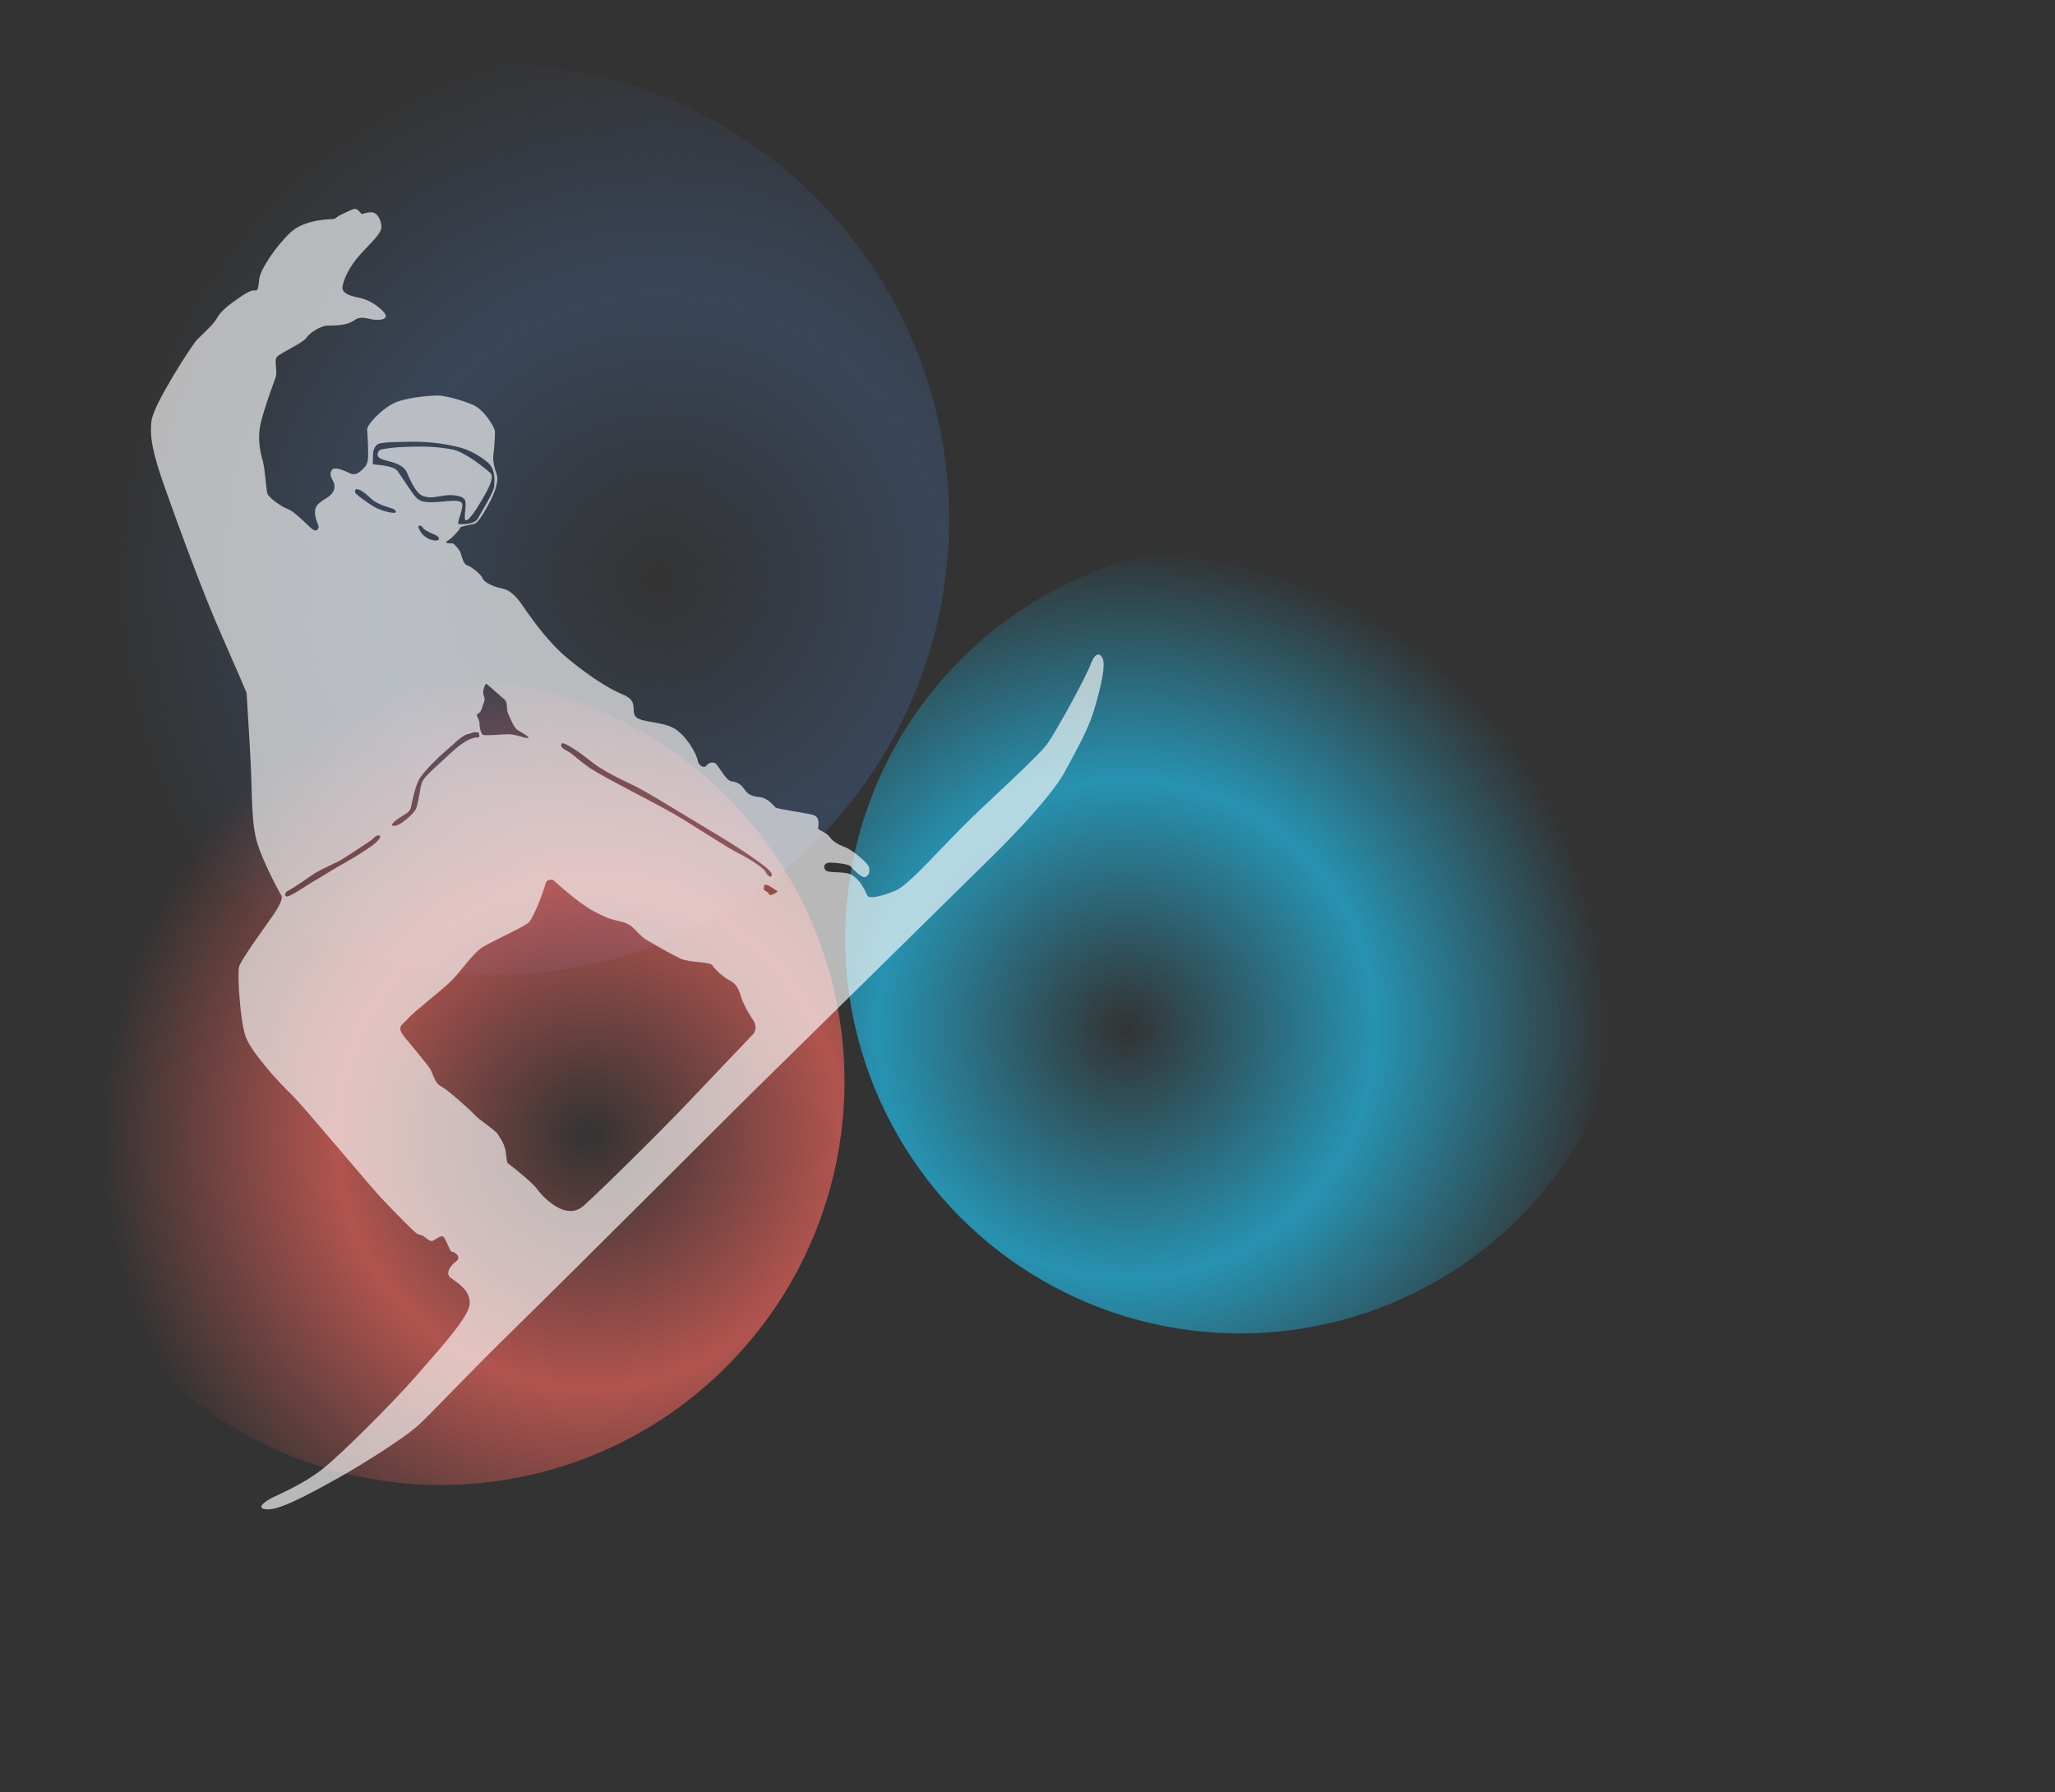
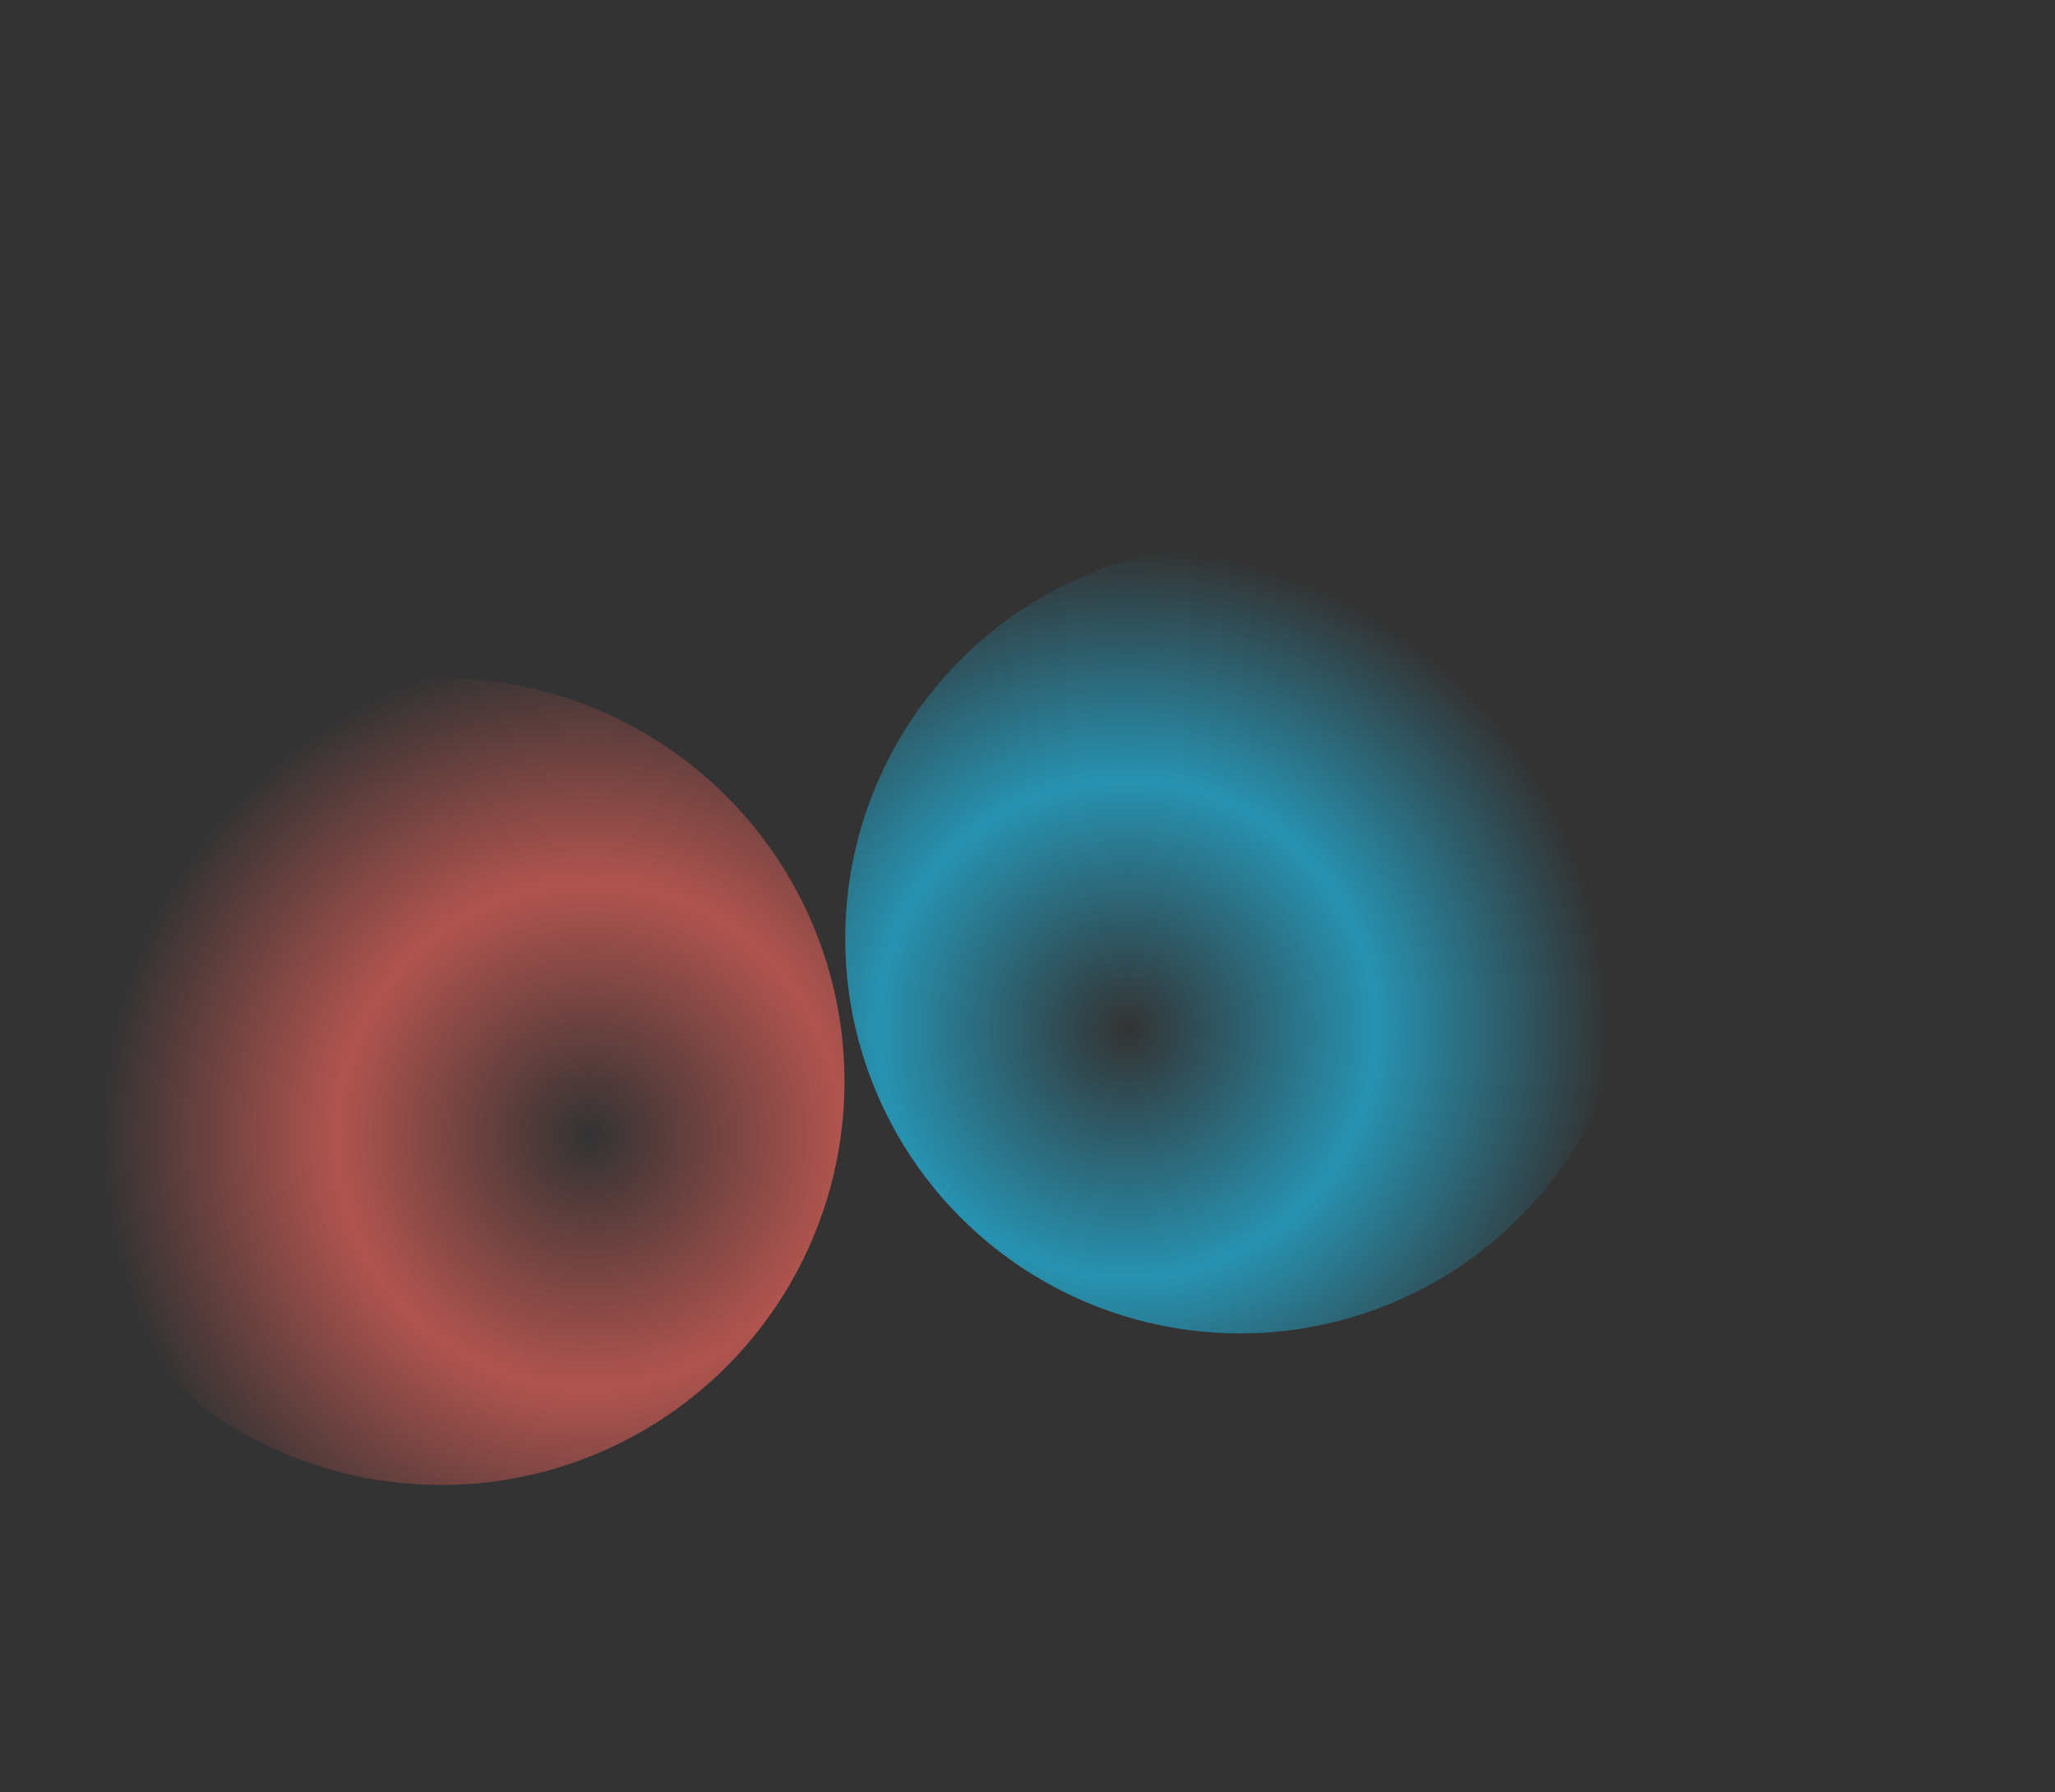
<svg xmlns="http://www.w3.org/2000/svg" version="1.1" id="Layer_1" x="0px" y="0px" width="876px" height="764px" viewBox="0 0 876 764" style="enable-background:new 0 0 876 764;" xml:space="preserve">
  <rect x="0" y="0" width="876" height="764" fill="#333333" stroke="none" />
  <style type="text/css">
	.st0{fill-rule:evenodd;clip-rule:evenodd;fill:url(#SVGID_1_);}
	.st1{fill-rule:evenodd;clip-rule:evenodd;fill:url(#SVGID_00000156570738322660494490000015065610960326772622_);}
	.st2{fill-rule:evenodd;clip-rule:evenodd;fill:url(#SVGID_00000096020446520610532820000009239927679347645104_);}
	.st3{opacity:0.65;fill-rule:evenodd;clip-rule:evenodd;fill:#FFFFFF;enable-background:new    ;}
</style>
  <radialGradient id="SVGID_1_" cx="3428.714" cy="306.26" r="0.687" gradientTransform="matrix(-343.774 -12.474 -12.474 343.774 1182800 -62275.422)" gradientUnits="userSpaceOnUse">
    <stop offset="0" style="stop-color:#3C506E;stop-opacity:0" />
    <stop offset="0.517" style="stop-color:#3C506E;stop-opacity:0.64" />
    <stop offset="1" style="stop-color:#3C506E;stop-opacity:0" />
  </radialGradient>
-   <circle class="st0" cx="210.4" cy="221.4" r="194.2" />
  <radialGradient id="SVGID_00000067219260188687613260000005197425905371357351_" cx="3425.178" cy="314.413" r="0.595" gradientTransform="matrix(251.905 -234.264 -234.264 -251.905 -788687.938 882029.875)" gradientUnits="userSpaceOnUse">
    <stop offset="0" style="stop-color:#20C8F8;stop-opacity:0" />
    <stop offset="0.517" style="stop-color:#20C8F8;stop-opacity:0.64" />
    <stop offset="1" style="stop-color:#20C8F8;stop-opacity:0" />
  </radialGradient>
  <circle style="fill-rule:evenodd;clip-rule:evenodd;fill:url(#SVGID_00000067219260188687613260000005197425905371357351_);" cx="528.6" cy="400.1" r="168.3" />
  <radialGradient id="SVGID_00000141421421926035016630000003877438258827332273_" cx="3428.776" cy="306.953" r="0.608" gradientTransform="matrix(-343.774 -12.474 -12.474 343.774 1182800 -62275.422)" gradientUnits="userSpaceOnUse">
    <stop offset="0" style="stop-color:#F8665E;stop-opacity:0" />
    <stop offset="0.517" style="stop-color:#F8665E;stop-opacity:0.64" />
    <stop offset="1" style="stop-color:#F8665E;stop-opacity:0" />
  </radialGradient>
  <circle style="fill-rule:evenodd;clip-rule:evenodd;fill:url(#SVGID_00000141421421926035016630000003877438258827332273_);" cx="188" cy="461" r="172" />
-   <path class="st3" d="M180.5,211.5c-3.5-1.1-6-7.9-7.2-10.4s-4.4-3.7-7.6-4.5c-3.2-0.8-5.1-1.5-4.7-3.3c0.4-1.8,2.1-1.8,2.1-1.8  c4.7-0.9,7.2-0.9,13-1.1c5.8-0.2,11.6,0.2,16.8,1.2s14.1,8.1,16.2,10.1c2,1.9-2,8.6-3.8,11.6c-1.8,3.1-5,8.2-6.5,8.5s0-5.3-0.4-8  s-5.8-3-8.7-2.6C186.4,211.6,184,212.6,180.5,211.5z M327.7,377.5c0,0-2-0.7-2-0.1c0.1,0.5-0.1,2-0.1,2s1.7,0.9,1.9,1.1  s0.4,1.3,0.9,1.1c0.5-0.2,1.7-0.6,2-0.8c0.4-0.2,1.1-0.9,1.1-0.9L327.7,377.5z M329,372.6c0-2.4-17.7-13.5-26.5-18.7  s-26.5-16.3-32.4-19.1c-5.9-2.8-13.3-6.3-18.1-10.2c-4.9-3.9-10.5-7.8-12.4-7.8c0,0-1.7,1.3,1.8,3.1c3.4,1.8,4.8,3.9,10.4,7.7  c5.5,3.7,27.3,14.6,35.4,19.3c8.1,4.7,23.2,14.7,27.6,16.8c4.4,2.2,10.5,6.1,11.4,7.7C326.9,373.1,329,375,329,372.6z M232.5,376.8  c-0.5,2.4-5,14.4-7.1,16.4c-2,1.9-15.2,7.8-19.6,10.5c-4.4,2.7-9.4,10.6-13.9,14.9c-4.6,4.3-15.7,12.9-18,15.6s-5.2,3.3-1.5,7.8  s9.7,11.6,11,13.7c1.2,2.1,1.9,5.9,4.5,7.3c2.6,1.3,11.8,9.4,14.1,11.9c2.2,2.5,9.2,6.8,10.3,8.7c1.1,1.8,3.1,4.5,3.4,8.2  c0.3,3.6,0.7,4,0.7,4s11,8.3,13.1,11.8c0,0,10.9,14,19.4,6.3s33.7-32.6,45.8-45.4c12.1-12.8,25.7-27,25.7-27s3.4-2.6,0.5-6.9  s-4.6-8.1-5.2-10.3c-0.6-2.2-1.8-5-4.5-6.3s-6.6-4.9-7.5-6.5s-9.8-1.1-13.7-2.9c-3.9-1.9-10.1-5.4-14.3-7.9  c-4.2-2.5-5.3-6.4-10.4-7.7c-5.1-1.3-5.7-1.1-12.6-4.8c-6.9-3.8-16.9-13.1-16.9-13.1S233,374.4,232.5,376.8z M221.1,311.5  c-2-0.9-3.4-5-4.5-7.3c-1-2.2,0.1-4.6-1.6-6.1c-1.7-1.5-7.5-6.5-7.5-6.5c-0.5-0.8-2.1,3-1.3,4.9c0.8,1.8,0.2,2.4-0.3,3.9  c-0.4,1.6-1.1,3.6-2.2,3.8c-1.2,0.3,0.8,2.9,0.7,4s0.5,4.8,1.6,5.1c1.2,0.3,6.4-0.1,9.9-0.3c3.5-0.2,6.8,1.4,8.8,1.6  C226.9,315,223.1,312.5,221.1,311.5z M199.2,313c-2.3,0.5-6.1,4.5-9.4,7.3c-3.4,2.8-8.7,8.3-10.7,11.2c-2,2.9-3.4,10.1-3.9,12.6  s-2.9,2.9-6.3,5.5c-3.4,2.6-1.3,2.9,0.8,2s6.1-4.3,7.4-6.4c1.3-2.2,1.8-9.1,2.8-11.7s5.5-6.2,12.8-13c7.4-6.8,10.6-6.1,11.3-6.2  c0.7,0,0.1-2,0.1-2C201.5,311.8,201.5,312.5,199.2,313z M178.5,225.2c0.7,1.6,1.6,3,3.7,4.2c2.1,1.2,4.9,1.4,4.9,0.3  c0-1.1-1.3-1.6-2.8-2.2c-1.5-0.6-3.6-1.9-3.8-2.2c-0.2-0.4-0.9-1.1-0.9-1.1S177.8,223.6,178.5,225.2z M197.1,215.6  c-0.2,2.9-2.6,7.9-1.5,7.8c1.1,0,6.6,0.4,8.1-2.4c1.5-2.8,6.6-10.9,6.9-13.4c0.3-2.5,0.6-7.3-2.3-10.1c-2.9-2.7-7.8-5.6-12.4-6.8  c-4.6-1.2-12.3-2.5-19.7-2.4c-7.3,0.1-12.5,0.1-14.9,0.9c0,0-2.4,1.1-2.3,4.8c0,3.7-0.5,3.8,0.7,4s8.1,0.5,9.7,2.7  c1.6,2.2,6.5,9.9,8.1,11.5s3.7,2.2,9.8,1.7C193.4,213.4,197.3,212.8,197.1,215.6z M151.9,208.5c0,0-1.3,0.8-0.1,2s4.7,3.7,7.6,5.5  c2.9,1.7,7.7,2.8,8.8,2.6s0.6-1.5-1.8-2.1c-2.5-0.7-6-2-7.7-3.5C156.8,211.4,154.3,208.6,151.9,208.5z M134.6,372  c-2.1,1.3-7.1,4.9-9.4,6.3s-3.1,1.8-3.1,1.8s-1.2,1.4-0.1,2s7.7-4,11.3-6.2c3.7-2.1,9.4-5.8,13.5-8c4-2.2,8.3-5,11.4-7.1  c3.1-2.2,4.9-4.6,3.3-4.7c-1.6-0.1-1.6,1-4.2,2.7c-2.6,1.7-9.7,6.5-12.5,8.1C142.1,368.3,136.7,370.7,134.6,372z M466.9,300.9  c-2.4,8.7-6.1,15.3-12.9,27.9c-6.7,12.6-31.3,36.5-31.3,36.5L317.3,469c0,0-74.9,74.8-97,96.4c-22.1,21.6-34.2,34.8-41.6,41.8  c-7.4,6.9-30.5,20.7-35.4,23.3c-4.8,2.6-22.3,12.8-28.7,12.9c-6.4,0-1.8-3.3,1.3-4.9c3.1-1.6,13.2-5.7,21.7-12.4s31.1-29.6,38.4-38  c7.2-8.4,22.2-24.3,24-31.1c1.7-6.8-6.1-10.8-8.1-12.5c-2-1.6-0.1-4.9,2.5-6.8c2.6-1.9-0.8-4.2-1.7-4.1c-0.9,0.1-2.3-4.8-3.5-6.2  s-3.9,1.5-5.1,1.6c-1.2,0.1-2.9-1.7-3.8-2.2c-0.9-0.6-1.5-0.2-2.9-1.2s-8.5-8.2-13.9-13.9c-5.5-5.6-34.3-40.5-39.5-45.4  s-16.8-17.8-19.2-24.2c-2.4-6.3-3.7-26.8-2.9-30c0.9-3.2,12.5-19,14.4-21.8c2-2.8,4.6-7.2,3.6-8.7s-7.9-14.4-10.3-22.5  c-2.5-8.1-2.1-20.8-2.7-32.9s-1.8-30.9-1.8-30.9s-3.4-8.1-11.1-25.6c-7.7-17.4-18.1-46-23.5-61.2s-6.8-22.1-5.9-29.2  c0.9-7.1,17.3-32.3,19.3-34.4c2-2.1,7.1-6.5,8.6-9.3s4.5-5.1,6.4-6.5c1.9-1.4,7.5-5.6,9.3-5.3c1.8,0.3,1.9-0.7,2.3-4.8  c0.4-4.1,7.1-14,13.3-19.9c6.2-5.9,18.3-5.7,18.3-5.7c0.6,0.1,1.9-1.3,3.1-1.8c1.2-0.5,4.9-2.5,6.1-2.6c1.2,0,2.6,1.9,2.8,2.2  c0.2,0.2,2.9-1.1,5-0.6s3.5,3.7,3.5,6.2s-3.4,5.6-8.7,11.3c-5.3,5.7-7.6,11.5-7.9,14.3c-0.3,2.8,4,3.9,6.6,4.4s6.6,1.8,10.5,5.7  s-1.6,4.1-4.2,3.7c-2.6-0.4-5.1-1.7-8,0.4c-2.8,2.1-7.9,2.2-11.1,2.2c-3.2,0-7.8,3.1-9.3,5.3s-11.2,6.4-12.5,8.1  c-1.3,1.7,0.5,5.8-0.6,8.9c-1.1,3.1-4.9,13.3-6.3,19.4c-1.4,6.1-0.3,11.8,0.9,15.9c1.1,4.2,1.4,12.2,2,14s6.1,5.7,8.5,6.5  s6.4,4.7,9.4,7.6c3,2.9,3.6,1.2,3.9,0.3c0.3-0.9-1.8-3.6-1.5-7.1s4.6-4.8,6.4-6.5c1.9-1.7,2.4-3.9,1.4-5.9s-1.8-3.4-0.6-5  s5.4,0.4,7.8,1.5c2.4,1.1,4.2-0.6,6.1-2.6c1.9-1.9,1.5-5.7,1.5-7.8s-0.2-5.8-0.4-8c-0.3-2.2,5.5-8.3,10.7-11.2  c5.2-2.8,15.5-3.5,19.1-3.6s11.5,2.3,15.6,4.1s9.1,9.1,9.1,11.5c0,2.5-0.4,7.7-0.7,9.9s0.5,5.7,1.4,8s-0.2,6.7-2.8,11.7  s-5.3,9.2-6.6,9.5s-6.2,1.1-6.1,1.6c0.1,0.5-3.4,4.5-5.4,5.6c-1.9,1,1.1,1.2,1.9,1.1c0.8-0.1,3.4,3,3.7,4.2s1.3,4.8,2.6,5.1  s6,3.7,6.6,5.4c0.6,1.8,4,3.6,8.6,4.6c4.6,0.9,7.8,6.1,10.2,9.6c2.5,3.5,9.3,13.3,17.5,20.1c8.2,6.8,17.1,12.8,23.7,15.5  c6.7,2.7,3.3,6.7,5.3,9.3c2,2.6,11.4,2.1,16.5,5.1s9.5,10.7,10,13.6s3.2,3.3,3.8,2.2c0.6-1,2.8-1.9,4-0.7c1.2,1.2,4.5,7.2,6.4,7.4  c1.9,0.2,4.2,1,5.7,3.4c1.5,2.3,3.3,3.1,6.7,3.4c3.4,0.4,5.8,3.7,6.6,4.4c0.9,0.7,11.6,2.1,15.7,3.1s2,5.5,2.6,6.1  c0.6,0.7,3.6,1.6,4.7,3.3c1.2,1.7,3.3,3.2,6.6,4.4c3.3,1.2,10.2,7.2,10.3,8.7c0.1,1.4,0.4,2.8-1.3,3.9s-5.6-3.3-6.6-4.4  c-1.1-1.1-6.9-1.6-8.8-1.6c-2,0-3,1.3-2.2,2.8c0.8,1.6,3.2,1,8.8,1.6c5.6,0.6,8.5,7.9,9.3,9.6s6.3,0.3,12.1-2.1  c5.8-2.4,19.6-18.6,31.9-30.5s29.3-27.1,33-32.4s16.2-28,18.2-33.5c2-5.4,4-4.8,5.1-2.6C471.4,283.5,469.4,292.2,466.9,300.9z" />
</svg>